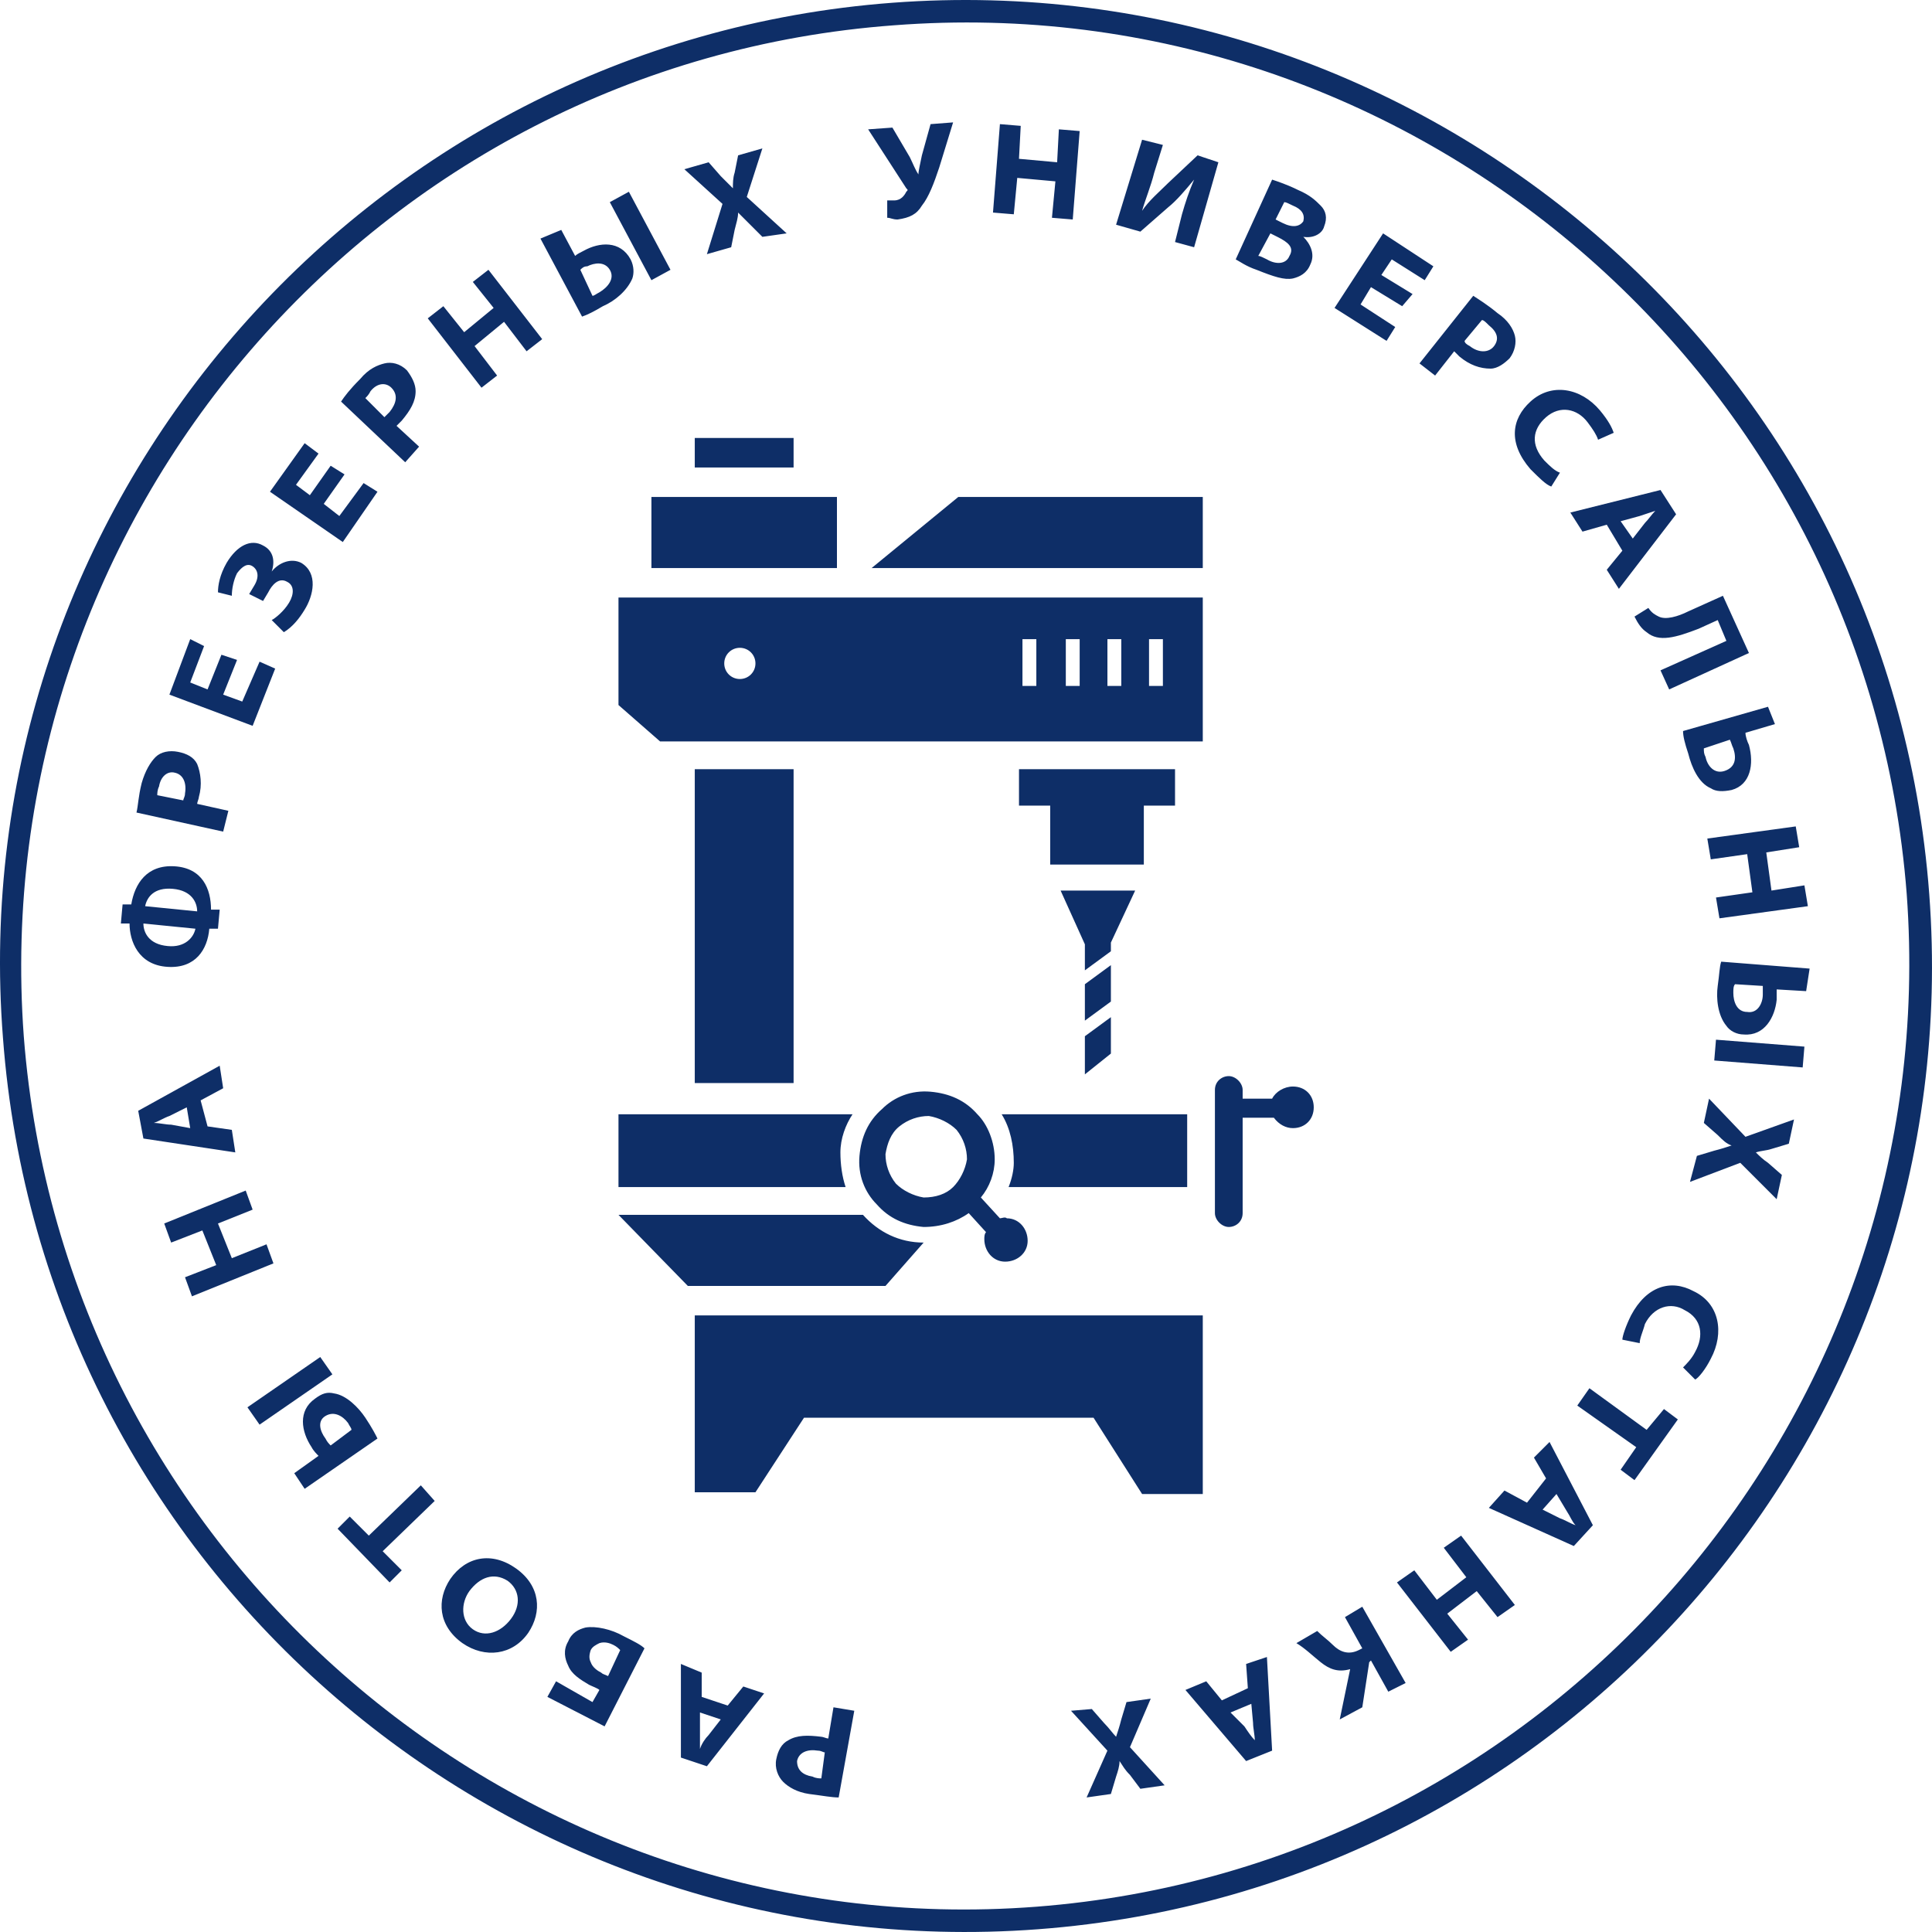
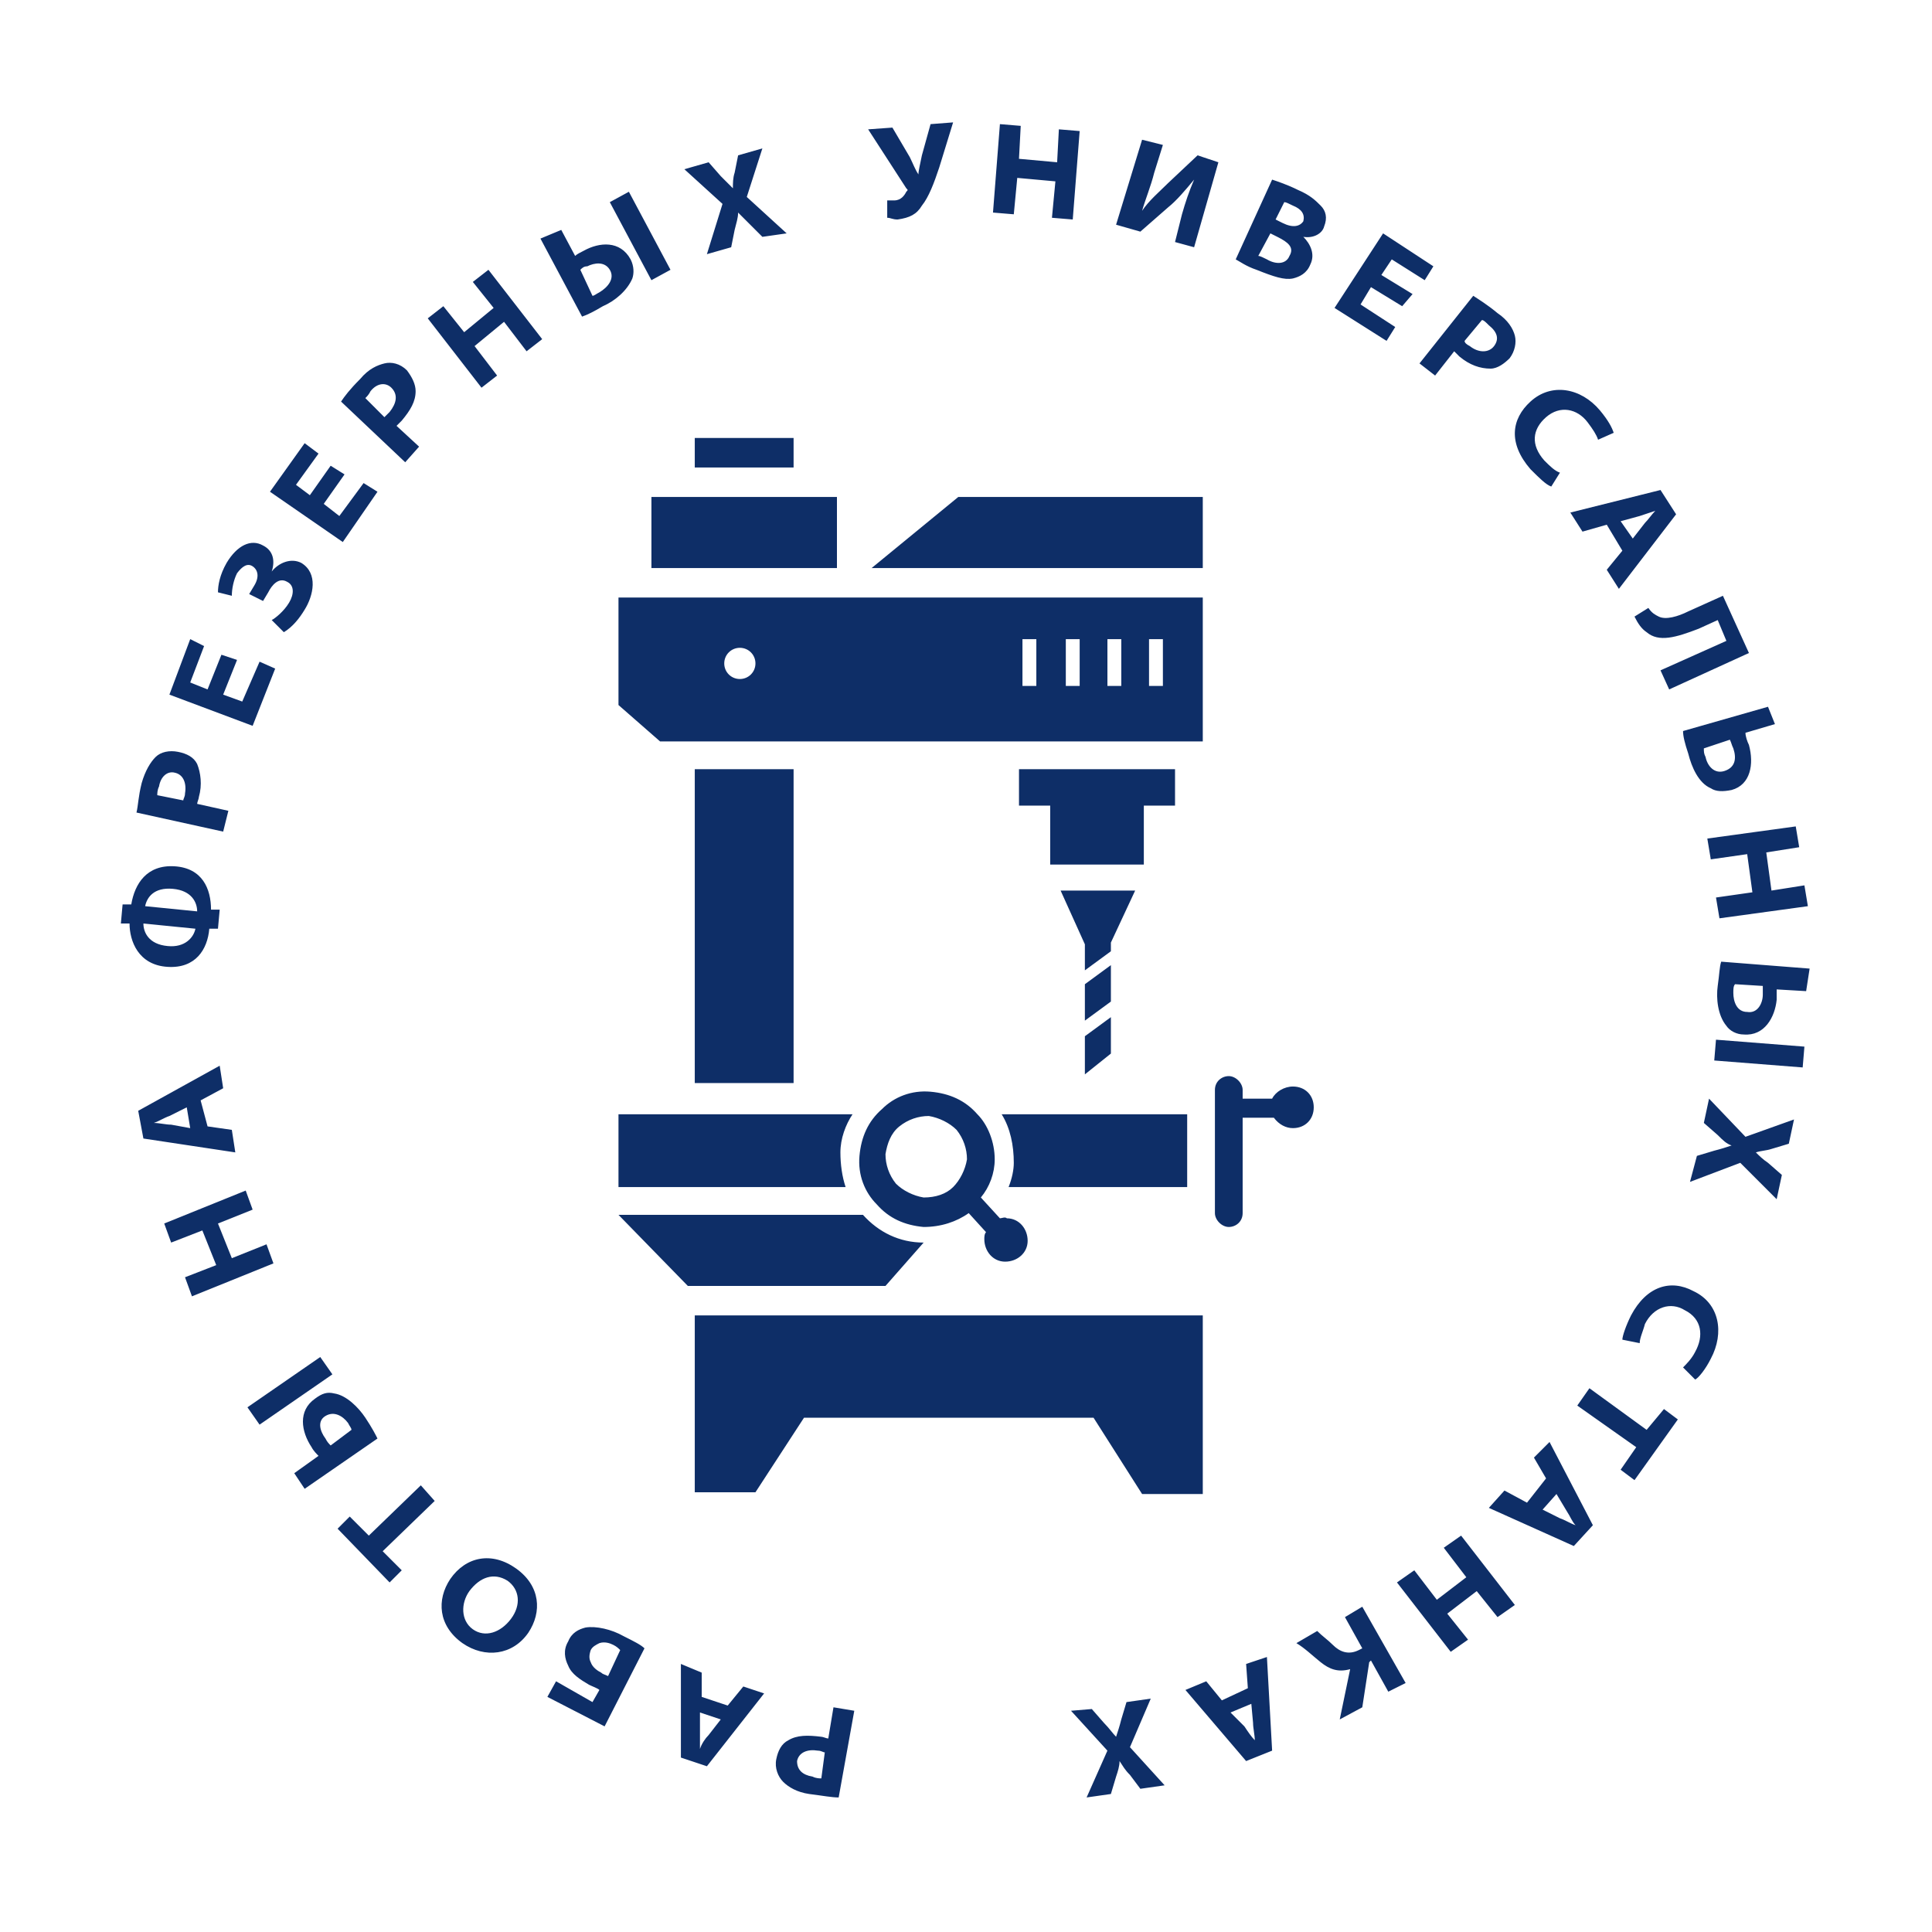
<svg xmlns="http://www.w3.org/2000/svg" width="160" height="160" viewBox="0 0 160 160" fill="none">
-   <path d="M85.968 159.772C42.03 163.075 3.549 130.046 0.246 85.96C-3.2 42.017 29.969 3.531 73.907 0.228C117.845 -3.075 156.47 29.954 159.772 74.04C163.075 117.983 130.05 156.469 85.968 159.772ZM74.05 2.094C31.117 5.254 -1.19 42.878 1.969 85.816C5.272 128.754 42.892 161.208 85.825 157.906C128.757 154.603 161.065 116.978 157.906 74.04C154.603 31.103 116.983 -1.208 74.05 2.094Z" fill="#0E2E67" />
  <path d="M88.696 141.678L91.711 144.981L89.988 148.858L91.999 148.571L92.429 147.135C92.573 146.704 92.716 146.273 92.716 145.843C93.004 146.273 93.147 146.561 93.578 146.991L94.44 148.14L96.45 147.853L93.578 144.694L95.301 140.673L93.291 140.96L92.86 142.396C92.716 142.971 92.573 143.401 92.429 143.832C92.142 143.545 91.855 143.114 91.424 142.683L90.419 141.534L88.696 141.678ZM103.629 141.104L103.773 142.683C103.773 143.114 103.916 143.689 103.916 144.119C103.629 143.832 103.342 143.401 103.055 142.971L101.906 141.822L103.629 141.104ZM101.188 140.816L99.896 139.237L98.173 139.955L103.198 145.843L105.352 144.981L104.921 137.226L103.198 137.801L103.342 139.811L101.188 140.816ZM116.409 139.38L112.819 133.062L111.383 133.923L112.819 136.508L112.532 136.652C111.67 137.083 110.952 136.796 110.378 136.221C109.947 135.79 109.516 135.503 109.086 135.072L107.362 136.077C108.08 136.508 108.655 137.083 109.373 137.657C110.091 138.232 110.809 138.519 111.814 138.232L110.952 142.396L112.819 141.391L113.393 137.657L113.537 137.514L114.973 140.098L116.409 139.38ZM125.455 132.918L121.003 127.174L119.567 128.179L121.434 130.621L118.993 132.487L117.126 130.046L115.691 131.051L120.142 136.796L121.578 135.79L119.855 133.636L122.296 131.769L124.019 133.923L125.455 132.918ZM128.901 123.727L129.762 125.164C130.049 125.594 130.193 126.025 130.48 126.312C130.049 126.169 129.619 125.882 129.188 125.738L127.752 125.02L128.901 123.727ZM126.46 124.446L124.593 123.44L123.301 124.876L130.337 128.036L131.916 126.312L128.326 119.419L127.034 120.712L128.039 122.435L126.46 124.446ZM131.629 114.968L130.624 116.404L135.506 119.85L134.213 121.717L135.362 122.579L138.952 117.552L137.803 116.691L136.367 118.414L131.629 114.968ZM135.793 111.234C135.793 110.803 136.08 110.229 136.224 109.654C136.942 108.218 138.378 107.787 139.526 108.505C140.962 109.223 141.106 110.659 140.388 111.952C140.101 112.526 139.67 112.957 139.383 113.244L140.388 114.25C140.675 114.106 141.249 113.388 141.68 112.526C142.829 110.372 142.398 107.931 140.244 106.926C138.378 105.921 136.367 106.495 135.075 108.936C134.644 109.798 134.357 110.659 134.357 110.947L135.793 111.234ZM139.957 97.879L144.121 96.299L147.136 99.315L147.567 97.304L146.418 96.299C145.988 96.012 145.701 95.725 145.413 95.437C145.844 95.294 146.275 95.294 146.706 95.15L148.142 94.719L148.572 92.709L144.552 94.145L141.536 90.986L141.106 92.996L142.254 94.001C142.685 94.432 142.972 94.719 143.403 94.863C142.972 95.007 142.542 95.15 141.967 95.294L140.531 95.725L139.957 97.879ZM149.434 86.677L142.111 86.103L141.967 87.826L149.29 88.401L149.434 86.677ZM145.988 81.651C145.988 81.795 145.988 82.082 145.988 82.369C145.988 83.087 145.557 83.949 144.695 83.805C143.834 83.805 143.547 82.944 143.547 82.226C143.547 81.939 143.547 81.651 143.69 81.508L145.988 81.651ZM149.865 80.215L142.542 79.641C142.398 80.072 142.398 80.646 142.254 81.651C142.111 82.657 142.254 84.093 142.972 84.954C143.26 85.385 143.834 85.672 144.408 85.672C146.131 85.816 146.993 84.236 147.136 82.8C147.136 82.513 147.136 82.082 147.136 81.939L149.577 82.082L149.865 80.215ZM148.716 68.44L141.393 69.445L141.68 71.168L144.695 70.737L145.126 73.897L142.111 74.328L142.398 76.051L149.721 75.046L149.434 73.322L146.706 73.753L146.275 70.594L149.003 70.163L148.716 68.44ZM143.26 61.26C143.403 61.547 143.403 61.69 143.547 61.977C143.834 62.839 143.69 63.557 142.829 63.844C141.967 64.132 141.393 63.413 141.249 62.696C141.106 62.408 141.106 62.265 141.106 61.977L143.26 61.26ZM146.418 58.531L139.383 60.541C139.383 60.972 139.526 61.547 139.813 62.408C140.101 63.557 140.675 64.85 141.68 65.28C142.111 65.568 142.685 65.568 143.403 65.424C144.983 64.993 145.27 63.27 144.839 61.69C144.695 61.403 144.552 60.972 144.552 60.685L146.993 59.967L146.418 58.531ZM142.685 49.34L139.813 50.633C138.952 51.063 137.947 51.351 137.372 51.063C137.085 50.92 136.798 50.776 136.511 50.346L135.362 51.063C135.649 51.638 135.937 52.069 136.367 52.356C137.372 53.218 138.808 52.787 140.675 52.069L142.254 51.351L142.972 53.074L137.516 55.515L138.234 57.095L144.839 54.079L142.685 49.34ZM134.213 43.165L135.793 42.734C136.224 42.591 136.654 42.447 137.085 42.304C136.798 42.591 136.511 43.022 136.224 43.309L135.219 44.601L134.213 43.165ZM134.357 45.607L133.065 47.186L134.07 48.766L138.808 42.591L137.516 40.58L130.049 42.447L131.055 44.027L133.065 43.453L134.357 45.607ZM129.188 39.144C128.757 39.001 128.326 38.57 127.896 38.139C126.747 36.847 126.89 35.554 128.039 34.549C129.188 33.544 130.624 33.831 131.485 34.98C131.916 35.554 132.203 35.985 132.347 36.416L133.639 35.842C133.496 35.411 133.208 34.836 132.49 33.975C130.911 32.108 128.47 31.677 126.747 33.257C125.167 34.693 124.88 36.703 126.747 38.857C127.465 39.575 128.039 40.15 128.47 40.293L129.188 39.144ZM122.726 26.507C122.87 26.507 123.014 26.651 123.301 26.938C124.019 27.512 124.162 28.087 123.732 28.661C123.301 29.236 122.439 29.236 121.721 28.661C121.434 28.518 121.291 28.374 121.291 28.23L122.726 26.507ZM117.557 30.097L118.85 31.102L120.429 29.092C120.573 29.236 120.716 29.379 120.86 29.523C121.721 30.241 122.583 30.528 123.444 30.528C124.019 30.528 124.593 30.097 125.024 29.666C125.455 29.092 125.598 28.374 125.455 27.8C125.311 27.225 124.88 26.507 124.019 25.933C123.157 25.215 122.439 24.784 122.008 24.497L117.557 30.097ZM116.983 24.353L114.398 22.773L115.26 21.481L117.988 23.204L118.706 22.055L114.542 19.327L110.521 25.502L114.829 28.23L115.547 27.082L112.675 25.215L113.537 23.779L116.121 25.358L116.983 24.353ZM105.209 19.327L105.783 19.614C106.645 20.045 107.219 20.476 106.788 21.194C106.501 21.912 105.639 21.912 104.921 21.481C104.634 21.337 104.347 21.194 104.204 21.194L105.209 19.327ZM106.357 16.742C106.501 16.742 106.788 16.886 107.075 17.029C107.793 17.317 108.08 17.747 107.937 18.322C107.65 18.753 107.075 18.896 106.214 18.465L105.639 18.178L106.357 16.742ZM102.337 21.481C102.624 21.625 103.198 22.055 104.06 22.343C105.496 22.917 106.357 23.204 107.075 23.061C107.65 22.917 108.224 22.63 108.511 21.912C108.942 21.05 108.511 20.189 107.937 19.614C108.798 19.758 109.516 19.327 109.66 18.753C109.947 18.035 109.803 17.46 109.373 17.029C108.942 16.598 108.511 16.168 107.506 15.737C106.645 15.306 105.783 15.019 105.352 14.875L102.337 21.481ZM94.583 11.572L92.429 18.609L94.44 19.183L96.737 17.173C97.455 16.598 98.173 15.737 98.891 14.875C98.46 15.88 98.173 16.742 97.886 17.747L97.311 20.045L98.891 20.476L100.901 13.439L99.178 12.865L96.737 15.162C96.019 15.88 95.157 16.598 94.583 17.46C94.87 16.455 95.301 15.45 95.588 14.301L96.306 12.003L94.583 11.572ZM82.809 10.28L82.235 17.604L83.958 17.747L84.245 14.732L87.404 15.019L87.117 18.035L88.84 18.178L89.414 10.854L87.691 10.711L87.547 13.439L84.388 13.152L84.532 10.423L82.809 10.28ZM71.896 10.711L75.055 15.593C75.199 15.737 75.199 15.737 75.055 15.88C74.912 16.168 74.624 16.598 74.05 16.598C73.763 16.598 73.619 16.598 73.476 16.598V18.035C73.763 18.035 73.906 18.178 74.337 18.178C75.342 18.035 75.917 17.747 76.347 17.029C76.922 16.311 77.353 15.162 77.783 13.87L78.932 10.136L77.065 10.28L76.347 12.865C76.204 13.583 76.06 14.157 76.06 14.444C75.773 14.014 75.629 13.583 75.342 13.008L73.906 10.567L71.896 10.711ZM65.148 19.327L61.845 16.311L63.137 12.29L61.127 12.865L60.84 14.301C60.696 14.732 60.696 15.162 60.696 15.593C60.409 15.306 60.122 15.019 59.691 14.588L58.686 13.439L56.676 14.014L59.835 16.886L58.542 21.05L60.553 20.476L60.84 19.04C60.983 18.465 61.127 18.035 61.127 17.604C61.414 17.891 61.702 18.178 62.132 18.609L63.137 19.614L65.148 19.327ZM50.502 16.742L53.948 23.204L55.527 22.343L52.081 15.88L50.502 16.742ZM48.061 22.343C48.204 22.199 48.348 22.055 48.635 22.055C49.209 21.768 50.071 21.625 50.502 22.343C50.932 23.061 50.358 23.779 49.64 24.209C49.353 24.353 49.209 24.497 49.066 24.497L48.061 22.343ZM44.758 19.758L48.204 26.22C48.635 26.076 49.209 25.789 49.927 25.358C50.932 24.927 51.938 24.066 52.368 23.061C52.512 22.63 52.512 22.055 52.225 21.481C51.363 19.901 49.64 20.045 48.348 20.763C48.061 20.907 47.773 21.05 47.63 21.194L46.481 19.04L44.758 19.758ZM35.425 26.364L39.876 32.108L41.168 31.102L39.302 28.661L41.743 26.651L43.609 29.092L44.902 28.087L40.45 22.343L39.158 23.348L40.881 25.502L38.44 27.512L36.717 25.358L35.425 26.364ZM30.256 32.969C30.399 32.826 30.543 32.682 30.686 32.395C31.261 31.677 31.979 31.677 32.41 32.108C32.984 32.682 32.84 33.4 32.266 34.118C32.122 34.262 31.979 34.405 31.835 34.549L30.256 32.969ZM33.558 38.283L34.707 36.99L32.84 35.267C32.984 35.123 33.127 34.98 33.271 34.836C33.989 33.975 34.42 33.257 34.42 32.395C34.42 31.82 34.133 31.246 33.702 30.672C33.127 30.097 32.41 29.954 31.835 30.097C31.261 30.241 30.543 30.528 29.825 31.39C28.963 32.251 28.533 32.826 28.245 33.257L33.558 38.283ZM27.384 38.57L25.661 41.011L24.512 40.15L26.379 37.565L25.23 36.703L22.358 40.724L28.389 44.889L31.261 40.724L30.112 40.006L28.102 42.734L26.81 41.729L28.533 39.288L27.384 38.57ZM19.199 49.34C19.199 48.766 19.343 48.048 19.63 47.473C20.061 46.899 20.492 46.612 20.922 46.899C21.353 47.186 21.497 47.761 21.066 48.479L20.635 49.197L21.784 49.771L22.215 49.053C22.502 48.479 23.076 47.761 23.794 48.191C24.369 48.479 24.369 49.197 23.938 49.915C23.507 50.633 22.789 51.207 22.502 51.351L23.507 52.356C24.225 51.925 24.799 51.207 25.23 50.489C25.948 49.34 26.379 47.473 24.943 46.612C24.081 46.181 23.076 46.612 22.502 47.33C22.789 46.468 22.645 45.607 21.784 45.176C20.779 44.601 19.63 45.176 18.769 46.612C18.194 47.617 18.051 48.479 18.051 49.053L19.199 49.34ZM18.338 54.223L17.189 57.095L15.753 56.52L16.902 53.505L15.753 52.93L14.03 57.526L20.922 60.111L22.789 55.372L21.497 54.797L20.061 58.1L18.482 57.526L19.63 54.654L18.338 54.223ZM13.025 65.855C13.025 65.711 13.025 65.424 13.169 65.137C13.312 64.275 13.887 63.844 14.461 63.988C15.179 64.132 15.466 64.85 15.322 65.711C15.322 65.998 15.179 66.142 15.179 66.286L13.025 65.855ZM18.482 68.871L18.912 67.147L16.328 66.573C16.328 66.429 16.471 66.142 16.471 65.998C16.758 64.993 16.615 63.988 16.328 63.27C16.041 62.696 15.466 62.408 14.748 62.265C14.03 62.121 13.312 62.265 12.882 62.696C12.451 63.126 12.02 63.844 11.733 64.85C11.446 65.998 11.446 66.716 11.302 67.291L18.482 68.871ZM12.02 75.046C12.164 74.328 12.738 73.466 14.317 73.609C15.897 73.753 16.328 74.758 16.328 75.476L12.02 75.046ZM16.184 76.912C16.041 77.63 15.322 78.492 13.887 78.348C12.307 78.205 11.876 77.2 11.876 76.482L16.184 76.912ZM10.01 76.482H10.728C10.728 77.918 11.446 79.928 13.887 80.072C16.184 80.215 17.189 78.636 17.333 76.912H18.051L18.194 75.333H17.476C17.476 73.609 16.758 71.886 14.461 71.743C12.164 71.599 11.159 73.179 10.871 74.902H10.153L10.01 76.482ZM15.753 93.427L14.174 93.14C13.743 93.14 13.169 92.996 12.738 92.996C13.169 92.853 13.6 92.565 14.03 92.422L15.466 91.704L15.753 93.427ZM16.615 91.129L18.482 90.124L18.194 88.257L11.446 91.991L11.876 94.288L19.487 95.437L19.199 93.57L17.189 93.283L16.615 91.129ZM15.897 107.357L22.645 104.628L22.071 103.048L19.199 104.197L18.051 101.325L20.922 100.176L20.348 98.597L13.6 101.325L14.174 102.905L16.758 101.9L17.907 104.772L15.322 105.777L15.897 107.357ZM21.497 117.983L27.527 113.819L26.522 112.383L20.492 116.547L21.497 117.983ZM27.384 119.707C27.24 119.563 27.097 119.419 26.953 119.132C26.522 118.558 26.235 117.696 26.953 117.265C27.671 116.834 28.389 117.265 28.82 117.84C28.963 118.127 29.107 118.271 29.107 118.414L27.384 119.707ZM25.23 123.297L31.261 119.132C31.117 118.845 30.83 118.271 30.256 117.409C29.681 116.547 28.676 115.542 27.671 115.398C27.097 115.255 26.666 115.398 26.092 115.829C24.656 116.834 24.943 118.558 25.805 119.85C25.948 120.137 26.235 120.425 26.379 120.568L24.369 122.004L25.23 123.297ZM35.999 124.302L34.85 123.009L30.543 127.174L28.963 125.594L27.958 126.6L32.266 131.051L33.271 130.046L31.692 128.466L35.999 124.302ZM39.158 134.929C38.153 134.211 38.153 132.775 38.871 131.769C39.733 130.621 40.881 130.19 42.03 130.908C43.035 131.626 43.179 132.918 42.317 134.067C41.456 135.216 40.163 135.647 39.158 134.929ZM38.297 136.077C40.163 137.37 42.461 137.083 43.753 135.216C44.902 133.493 44.758 131.339 42.748 129.902C40.738 128.466 38.584 128.897 37.291 130.764C36.143 132.487 36.286 134.641 38.297 136.077ZM50.358 138.806C50.071 138.662 49.927 138.662 49.784 138.519C49.496 138.375 49.066 138.088 48.922 137.657C48.779 137.37 48.779 137.083 48.922 136.652C49.066 136.365 49.353 136.221 49.64 136.077C50.071 135.934 50.502 136.077 50.789 136.221C51.076 136.365 51.219 136.508 51.363 136.652L50.358 138.806ZM50.071 142.971L53.373 136.508C53.086 136.221 52.512 135.934 51.65 135.503C50.645 134.929 49.353 134.641 48.491 134.785C47.917 134.929 47.343 135.216 47.056 135.934C46.625 136.652 46.768 137.37 47.056 137.944C47.343 138.662 48.061 139.093 48.779 139.524C49.066 139.668 49.496 139.811 49.64 139.955L49.066 140.96L46.05 139.237L45.332 140.529L50.071 142.971ZM59.691 142.396L58.686 143.689C58.399 143.976 58.112 144.407 57.968 144.837C57.968 144.407 57.968 143.832 57.968 143.401V141.822L59.691 142.396ZM58.112 140.529V138.519L56.389 137.801V145.555L58.542 146.273L63.281 140.242L61.558 139.668L60.266 141.247L58.112 140.529ZM68.019 147.279C67.876 147.279 67.589 147.279 67.301 147.135C66.44 146.991 66.009 146.561 66.009 145.843C66.153 145.125 66.871 144.837 67.732 144.981C68.019 144.981 68.163 145.125 68.306 145.125L68.019 147.279ZM70.748 141.678L69.025 141.391L68.594 143.976C68.45 143.976 68.163 143.832 68.019 143.832C66.871 143.689 66.009 143.689 65.291 144.119C64.717 144.407 64.43 144.981 64.286 145.699C64.142 146.417 64.43 147.135 64.86 147.566C65.291 147.997 66.009 148.427 67.014 148.571C68.163 148.715 68.881 148.858 69.455 148.858L70.748 141.678Z" fill="#0E2E67" />
  <path fill-rule="evenodd" clip-rule="evenodd" d="M61.271 53.649C61.989 53.649 62.563 54.223 62.563 54.941C62.563 55.659 61.989 56.233 61.271 56.233C60.553 56.233 59.979 55.659 59.979 54.941C59.979 54.223 60.553 53.649 61.271 53.649ZM84.676 52.931H85.825V56.808H84.676V52.931ZM88.266 52.931H89.414V56.808H88.266V52.931ZM91.712 52.931H92.86V56.808H91.712V52.931V52.931ZM95.158 52.931H96.306V56.808H95.158V52.931ZM79.363 41.155H99.609V47.043H72.184L79.363 41.155ZM84.389 63.701H97.311V66.717H94.727V71.599H86.973V66.717H84.389V63.701V63.701ZM89.845 85.816L91.999 84.236V87.252L89.845 88.975V85.816ZM89.845 81.508L91.999 79.928V82.944L89.845 84.524V81.508V81.508ZM53.948 41.155H69.312V47.043H53.948V41.155ZM57.538 36.273H65.722V38.714H57.538V36.273ZM57.538 63.701H65.722V89.693H57.538V63.701ZM87.835 73.753H94.009L91.999 78.061V78.779L89.845 80.359V78.205L87.835 73.753ZM51.22 49.484H99.609V61.403H54.666L51.22 58.388V49.484ZM83.527 98.31H98.317V92.278H82.953C83.671 93.427 83.958 94.863 83.958 96.299C83.958 96.874 83.814 97.592 83.527 98.31ZM51.22 98.31H70.03C69.743 97.448 69.599 96.443 69.599 95.438C69.599 94.289 70.03 93.14 70.604 92.278H51.22V98.31ZM66.584 117.409H90.563L94.583 123.728H99.609V108.936H57.538V123.584H62.563L66.584 117.409ZM73.332 106.495H56.963L51.22 100.607H71.466C72.758 102.043 74.481 102.905 76.491 102.905L73.332 106.495ZM78.932 98.31C79.507 97.735 79.937 96.874 80.081 96.012C80.081 95.15 79.794 94.289 79.219 93.571C78.645 92.996 77.784 92.566 76.922 92.422C76.061 92.422 75.199 92.709 74.481 93.284C73.763 93.858 73.476 94.719 73.332 95.581C73.332 96.443 73.62 97.304 74.194 98.022C74.768 98.597 75.63 99.028 76.491 99.171C77.496 99.171 78.358 98.884 78.932 98.31ZM82.378 96.012C82.378 97.161 81.948 98.31 81.23 99.171L82.809 100.895C82.953 100.895 83.24 100.751 83.383 100.895C84.389 100.895 85.106 101.756 85.106 102.761C85.106 103.767 84.245 104.485 83.24 104.485C82.235 104.485 81.517 103.623 81.517 102.618C81.517 102.474 81.517 102.187 81.66 102.043L80.225 100.464C79.219 101.182 77.927 101.613 76.491 101.613C74.912 101.469 73.62 100.895 72.614 99.746C71.609 98.74 71.035 97.304 71.178 95.725C71.322 94.145 71.896 92.853 73.045 91.847C74.05 90.842 75.486 90.268 77.066 90.411C78.645 90.555 79.937 91.129 80.942 92.278C81.804 93.14 82.378 94.576 82.378 96.012ZM107.075 89.981C108.081 89.981 108.799 90.699 108.799 91.704C108.799 92.709 108.081 93.427 107.075 93.427C106.501 93.427 105.927 93.14 105.496 92.566H102.911V100.464C102.911 101.182 102.337 101.613 101.763 101.613C101.188 101.613 100.614 101.038 100.614 100.464V90.268C100.614 89.55 101.188 89.119 101.763 89.119C102.337 89.119 102.911 89.693 102.911 90.268V90.986H105.352C105.64 90.411 106.358 89.981 107.075 89.981Z" fill="#0E2E67" />
</svg>